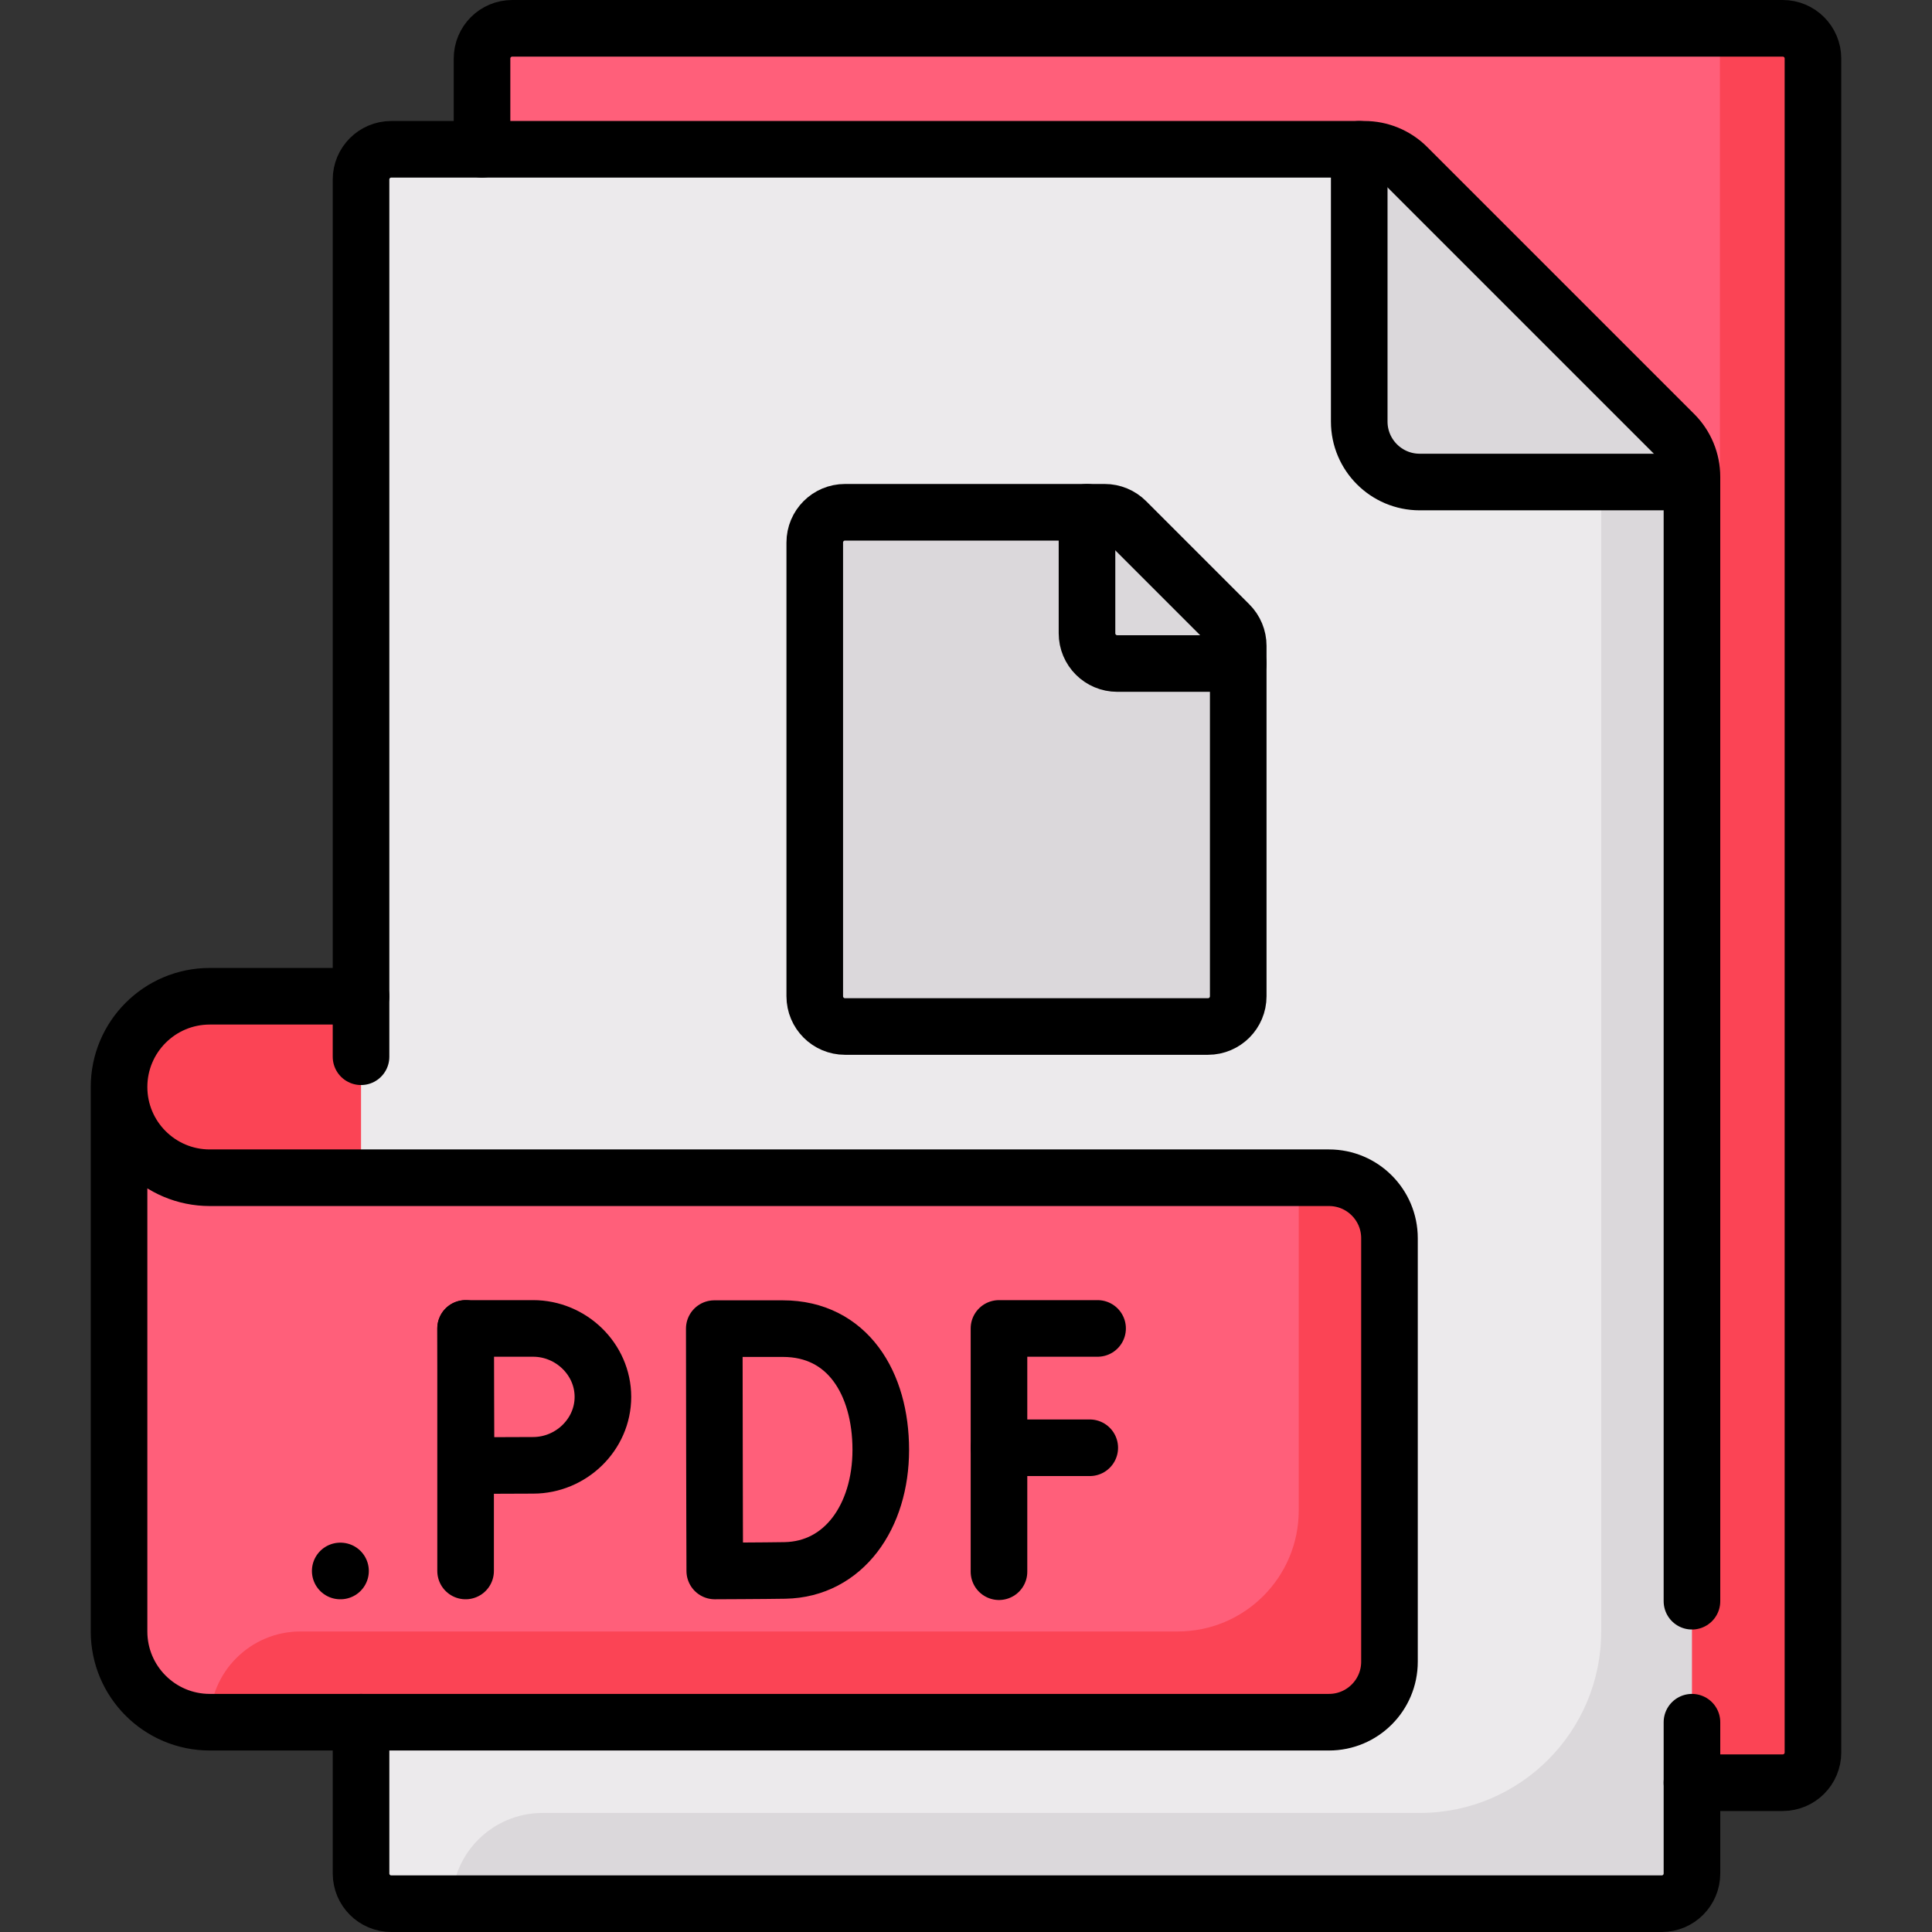
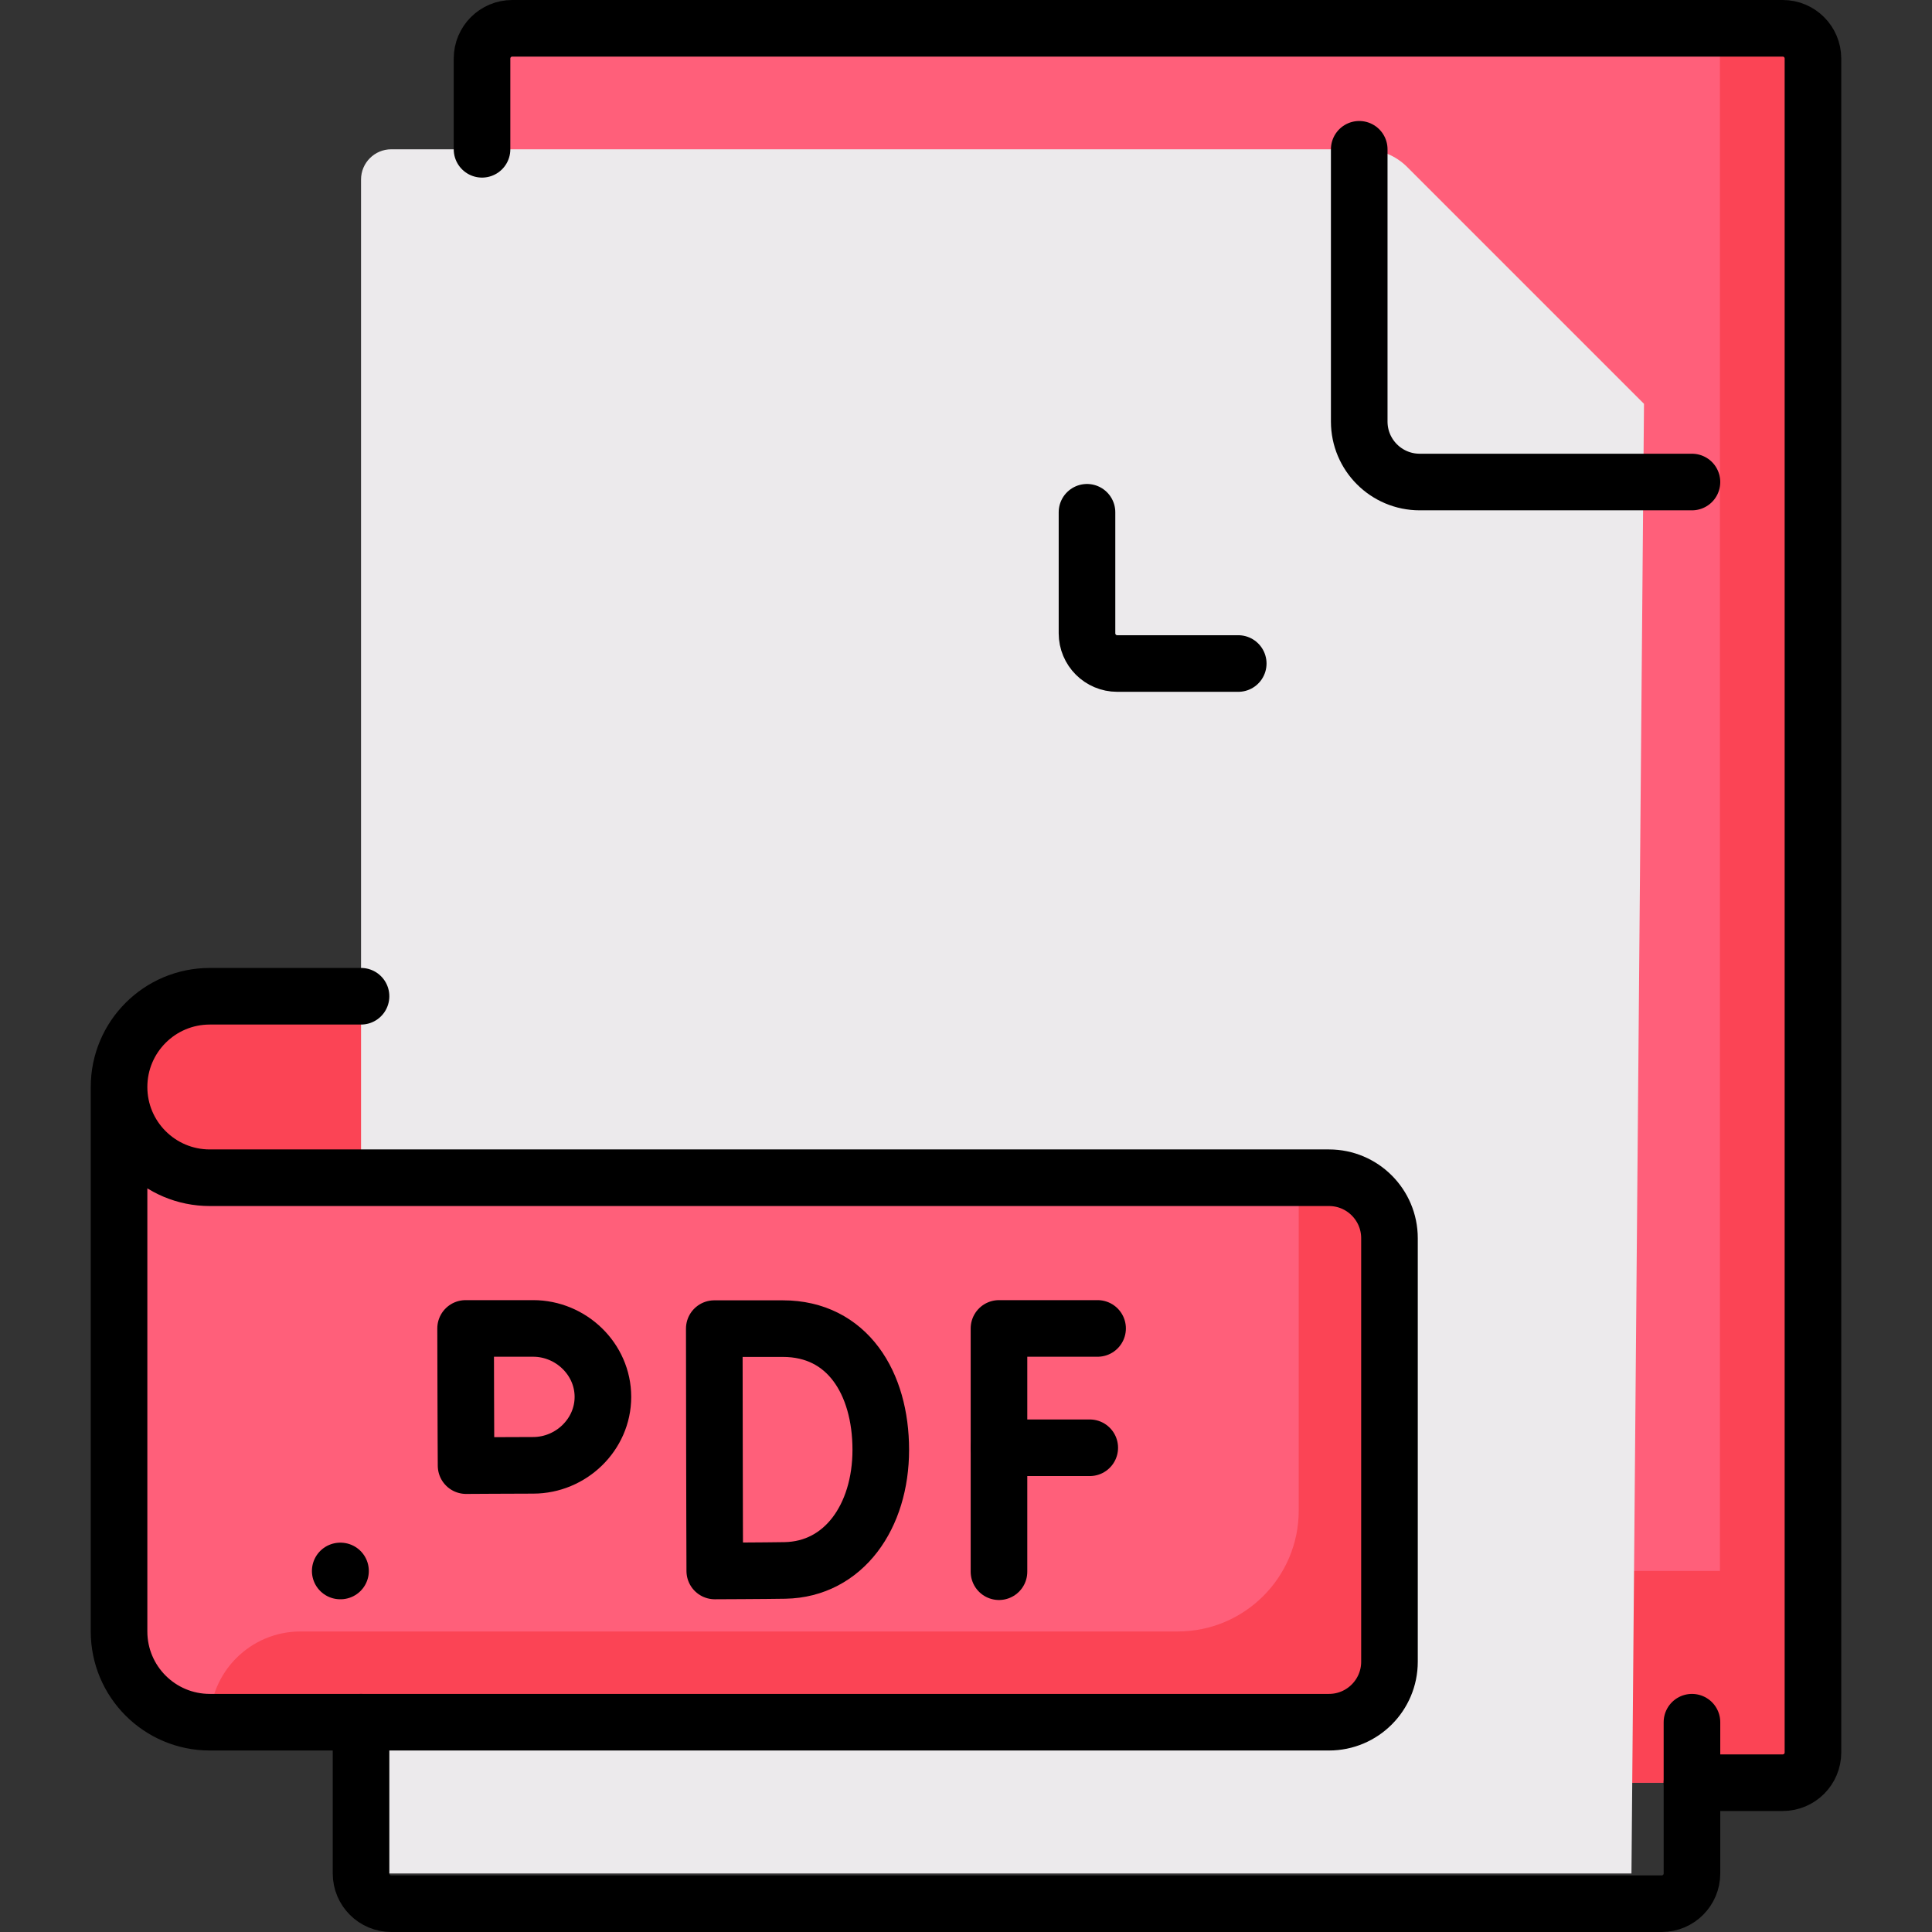
<svg xmlns="http://www.w3.org/2000/svg" version="1.1" id="Capa_1" x="0px" y="0px" viewBox="0 0 512 512" style="enable-background:new 0 0 512 512;" xml:space="preserve" width="512" height="512">
  <rect x="0" y="0" width="512" height="512" fill="#333333" stroke="none" />
  <g>
    <g>
      <g>
        <path style="fill:#FB4455;" d="M111.71,312.113H55.597c-13.282,0-24.048-10.767-24.048-24.048v0&#10;&#09;&#09;&#09;&#09;c0-13.282,10.767-24.048,24.048-24.048h56.113V312.113z" />
        <path style="fill:#FF5F7A;" d="M472.435,7.5H135.758c-4.427,0-8.016,3.589-8.016,8.016v456.919h344.694&#10;&#09;&#09;&#09;&#09;c4.427,0,8.016-3.589,8.016-8.016V15.516C480.452,11.089,476.863,7.5,472.435,7.5z" />
        <path style="fill:#FB4455;" d="M472.435,7.5h-16.64v408.823h-23.441v56.113h40.081c4.427,0,8.016-3.589,8.016-8.016V15.516&#10;&#09;&#09;&#09;&#09;C480.452,11.089,476.862,7.5,472.435,7.5z" />
-         <path style="fill:#ECEAEC;" d="M372.922,44.26c-3.007-3.007-7.085-4.696-11.337-4.696H103.694c-4.427,0-8.016,3.589-8.016,8.016&#10;&#09;&#09;&#09;&#09;v448.903c0,4.427,3.589,8.016,8.016,8.016h336.677l3.32-389.47L372.922,44.26z" />
+         <path style="fill:#ECEAEC;" d="M372.922,44.26c-3.007-3.007-7.085-4.696-11.337-4.696H103.694c-4.427,0-8.016,3.589-8.016,8.016&#10;&#09;&#09;&#09;&#09;v448.903h336.677l3.32-389.47L372.922,44.26z" />
        <path style="fill:#FF5F7A;" d="M352.194,312.113H55.597c-13.282,0-24.048-10.767-24.048-24.048v144.29&#10;&#09;&#09;&#09;&#09;c0,13.282,10.767,24.048,24.048,24.048h296.597c8.854,0,16.032-7.178,16.032-16.032V328.145&#10;&#09;&#09;&#09;&#09;C368.226,319.29,361.048,312.113,352.194,312.113z" />
-         <path style="fill:#DBD8DB;" d="M443.691,115.029L372.922,44.26c-3.007-3.007-7.085-4.695-11.337-4.695h-1.375v72.145&#10;&#09;&#09;&#09;&#09;c0,8.854,7.178,16.032,16.032,16.032h48.097v304.613c0,26.563-21.534,48.097-48.097,48.097H143.774&#10;&#09;&#09;&#09;&#09;c-13.282,0-24.048,10.767-24.048,24.048v0h320.645c4.427,0,8.016-3.589,8.016-8.016V126.367&#10;&#09;&#09;&#09;&#09;C448.387,122.114,446.698,118.036,443.691,115.029z" />
        <path style="fill:#FB4455;" d="M352.194,312.113h-8.016v88.177c0,17.709-14.356,32.065-32.065,32.065H79.645&#10;&#09;&#09;&#09;&#09;c-13.282,0-24.048,10.767-24.048,24.048v0h296.597c8.854,0,16.032-7.178,16.032-16.032V328.145&#10;&#09;&#09;&#09;&#09;C368.226,319.291,361.048,312.113,352.194,312.113z" />
      </g>
      <g>
        <path style="fill:none;stroke:#000000;stroke-width:15;stroke-linecap:round;stroke-linejoin:round;stroke-miterlimit:10;" d="&#10;&#09;&#09;&#09;&#09;M448.387,456.403v40.081c0,4.427-3.589,8.016-8.016,8.016H103.694c-4.427,0-8.016-3.589-8.016-8.016v-40.081" />
-         <path style="fill:none;stroke:#000000;stroke-width:15;stroke-linecap:round;stroke-linejoin:round;stroke-miterlimit:10;" d="&#10;&#09;&#09;&#09;&#09;M95.677,280.048V47.581c0-4.427,3.589-8.016,8.016-8.016h257.891c4.252,0,8.33,1.689,11.337,4.696l70.77,70.77&#10;&#09;&#09;&#09;&#09;c3.007,3.007,4.696,7.084,4.696,11.337v297.972" />
        <path style="fill:none;stroke:#000000;stroke-width:15;stroke-linecap:round;stroke-linejoin:round;stroke-miterlimit:10;" d="&#10;&#09;&#09;&#09;&#09;M127.742,39.565V15.516c0-4.427,3.589-8.016,8.016-8.016h336.677c4.427,0,8.016,3.589,8.016,8.016v448.903&#10;&#09;&#09;&#09;&#09;c0,4.427-3.589,8.016-8.016,8.016h-24.048" />
        <path style="fill:none;stroke:#000000;stroke-width:15;stroke-linecap:round;stroke-linejoin:round;stroke-miterlimit:10;" d="&#10;&#09;&#09;&#09;&#09;M360.21,39.565v72.145c0,8.854,7.178,16.032,16.032,16.032h72.145" />
        <path style="fill:none;stroke:#000000;stroke-width:15;stroke-linecap:round;stroke-linejoin:round;stroke-miterlimit:10;" d="&#10;&#09;&#09;&#09;&#09;M95.677,264.016H55.597c-13.282,0-24.048,10.767-24.048,24.048v0c0,13.282,10.767,24.048,24.048,24.048h296.597&#10;&#09;&#09;&#09;&#09;c8.854,0,16.032,7.178,16.032,16.032v112.226c0,8.854-7.178,16.032-16.032,16.032H55.597c-13.282,0-24.048-10.767-24.048-24.048&#10;&#09;&#09;&#09;&#09;v-144.29" />
        <line style="fill:none;stroke:#000000;stroke-width:15;stroke-linecap:round;stroke-linejoin:round;stroke-miterlimit:10;" x1="90.162" y1="416.323" x2="90.242" y2="416.323" />
-         <line style="fill:none;stroke:#000000;stroke-width:15;stroke-linecap:round;stroke-linejoin:round;stroke-miterlimit:10;" x1="123.389" y1="352.049" x2="123.389" y2="416.323" />
        <path style="fill:none;stroke:#000000;stroke-width:15;stroke-linecap:round;stroke-linejoin:round;stroke-miterlimit:10;" d="&#10;&#09;&#09;&#09;&#09;M159.779,370.187c0,10.017-8.476,18.138-18.493,18.138c-4.968,0-17.772,0.08-17.772,0.08s-0.08-13.169-0.08-18.218&#10;&#09;&#09;&#09;&#09;c0-4.147-0.045-18.138-0.045-18.138s12.026,0,17.897,0C151.303,352.049,159.779,360.17,159.779,370.187z" />
        <path style="fill:none;stroke:#000000;stroke-width:15;stroke-linecap:round;stroke-linejoin:round;stroke-miterlimit:10;" d="&#10;&#09;&#09;&#09;&#09;M233.414,384.212c0,17.695-9.821,31.697-25.402,31.969c-5.186,0.091-18.591,0.141-18.591,0.141s-0.084-23.262-0.084-32.181&#10;&#09;&#09;&#09;&#09;c0-7.326-0.047-32.04-0.047-32.04s12.059,0,18.189,0C224.57,352.102,233.414,366.517,233.414,384.212z" />
        <polyline style="fill:none;stroke:#000000;stroke-width:15;stroke-linecap:round;stroke-linejoin:round;stroke-miterlimit:10;" points="&#10;&#09;&#09;&#09;&#09;290.871,352.049 264.741,352.049 264.741,416.518 &#09;&#09;&#09;" />
        <line style="fill:none;stroke:#000000;stroke-width:15;stroke-linecap:round;stroke-linejoin:round;stroke-miterlimit:10;" x1="264.741" y1="383.673" x2="288.795" y2="383.673" />
      </g>
    </g>
-     <path style="fill:#DBD8DB;stroke:#000000;stroke-width:15;stroke-miterlimit:10;" d="M320.129,272.032h-96.194&#10;&#09;&#09;c-4.427,0-8.016-3.589-8.016-8.016V143.774c0-4.427,3.589-8.016,8.016-8.016h68.825c2.126,0,4.165,0.845,5.668,2.348l27.369,27.369&#10;&#09;&#09;c1.503,1.503,2.348,3.542,2.348,5.668v92.873C328.145,268.443,324.556,272.032,320.129,272.032z" />
    <path style="fill:none;stroke:#000000;stroke-width:15;stroke-linecap:round;stroke-linejoin:round;stroke-miterlimit:10;" d="&#10;&#09;&#09;M288.065,135.758v32.065c0,4.427,3.589,8.016,8.016,8.016h32.065" />
  </g>
</svg>